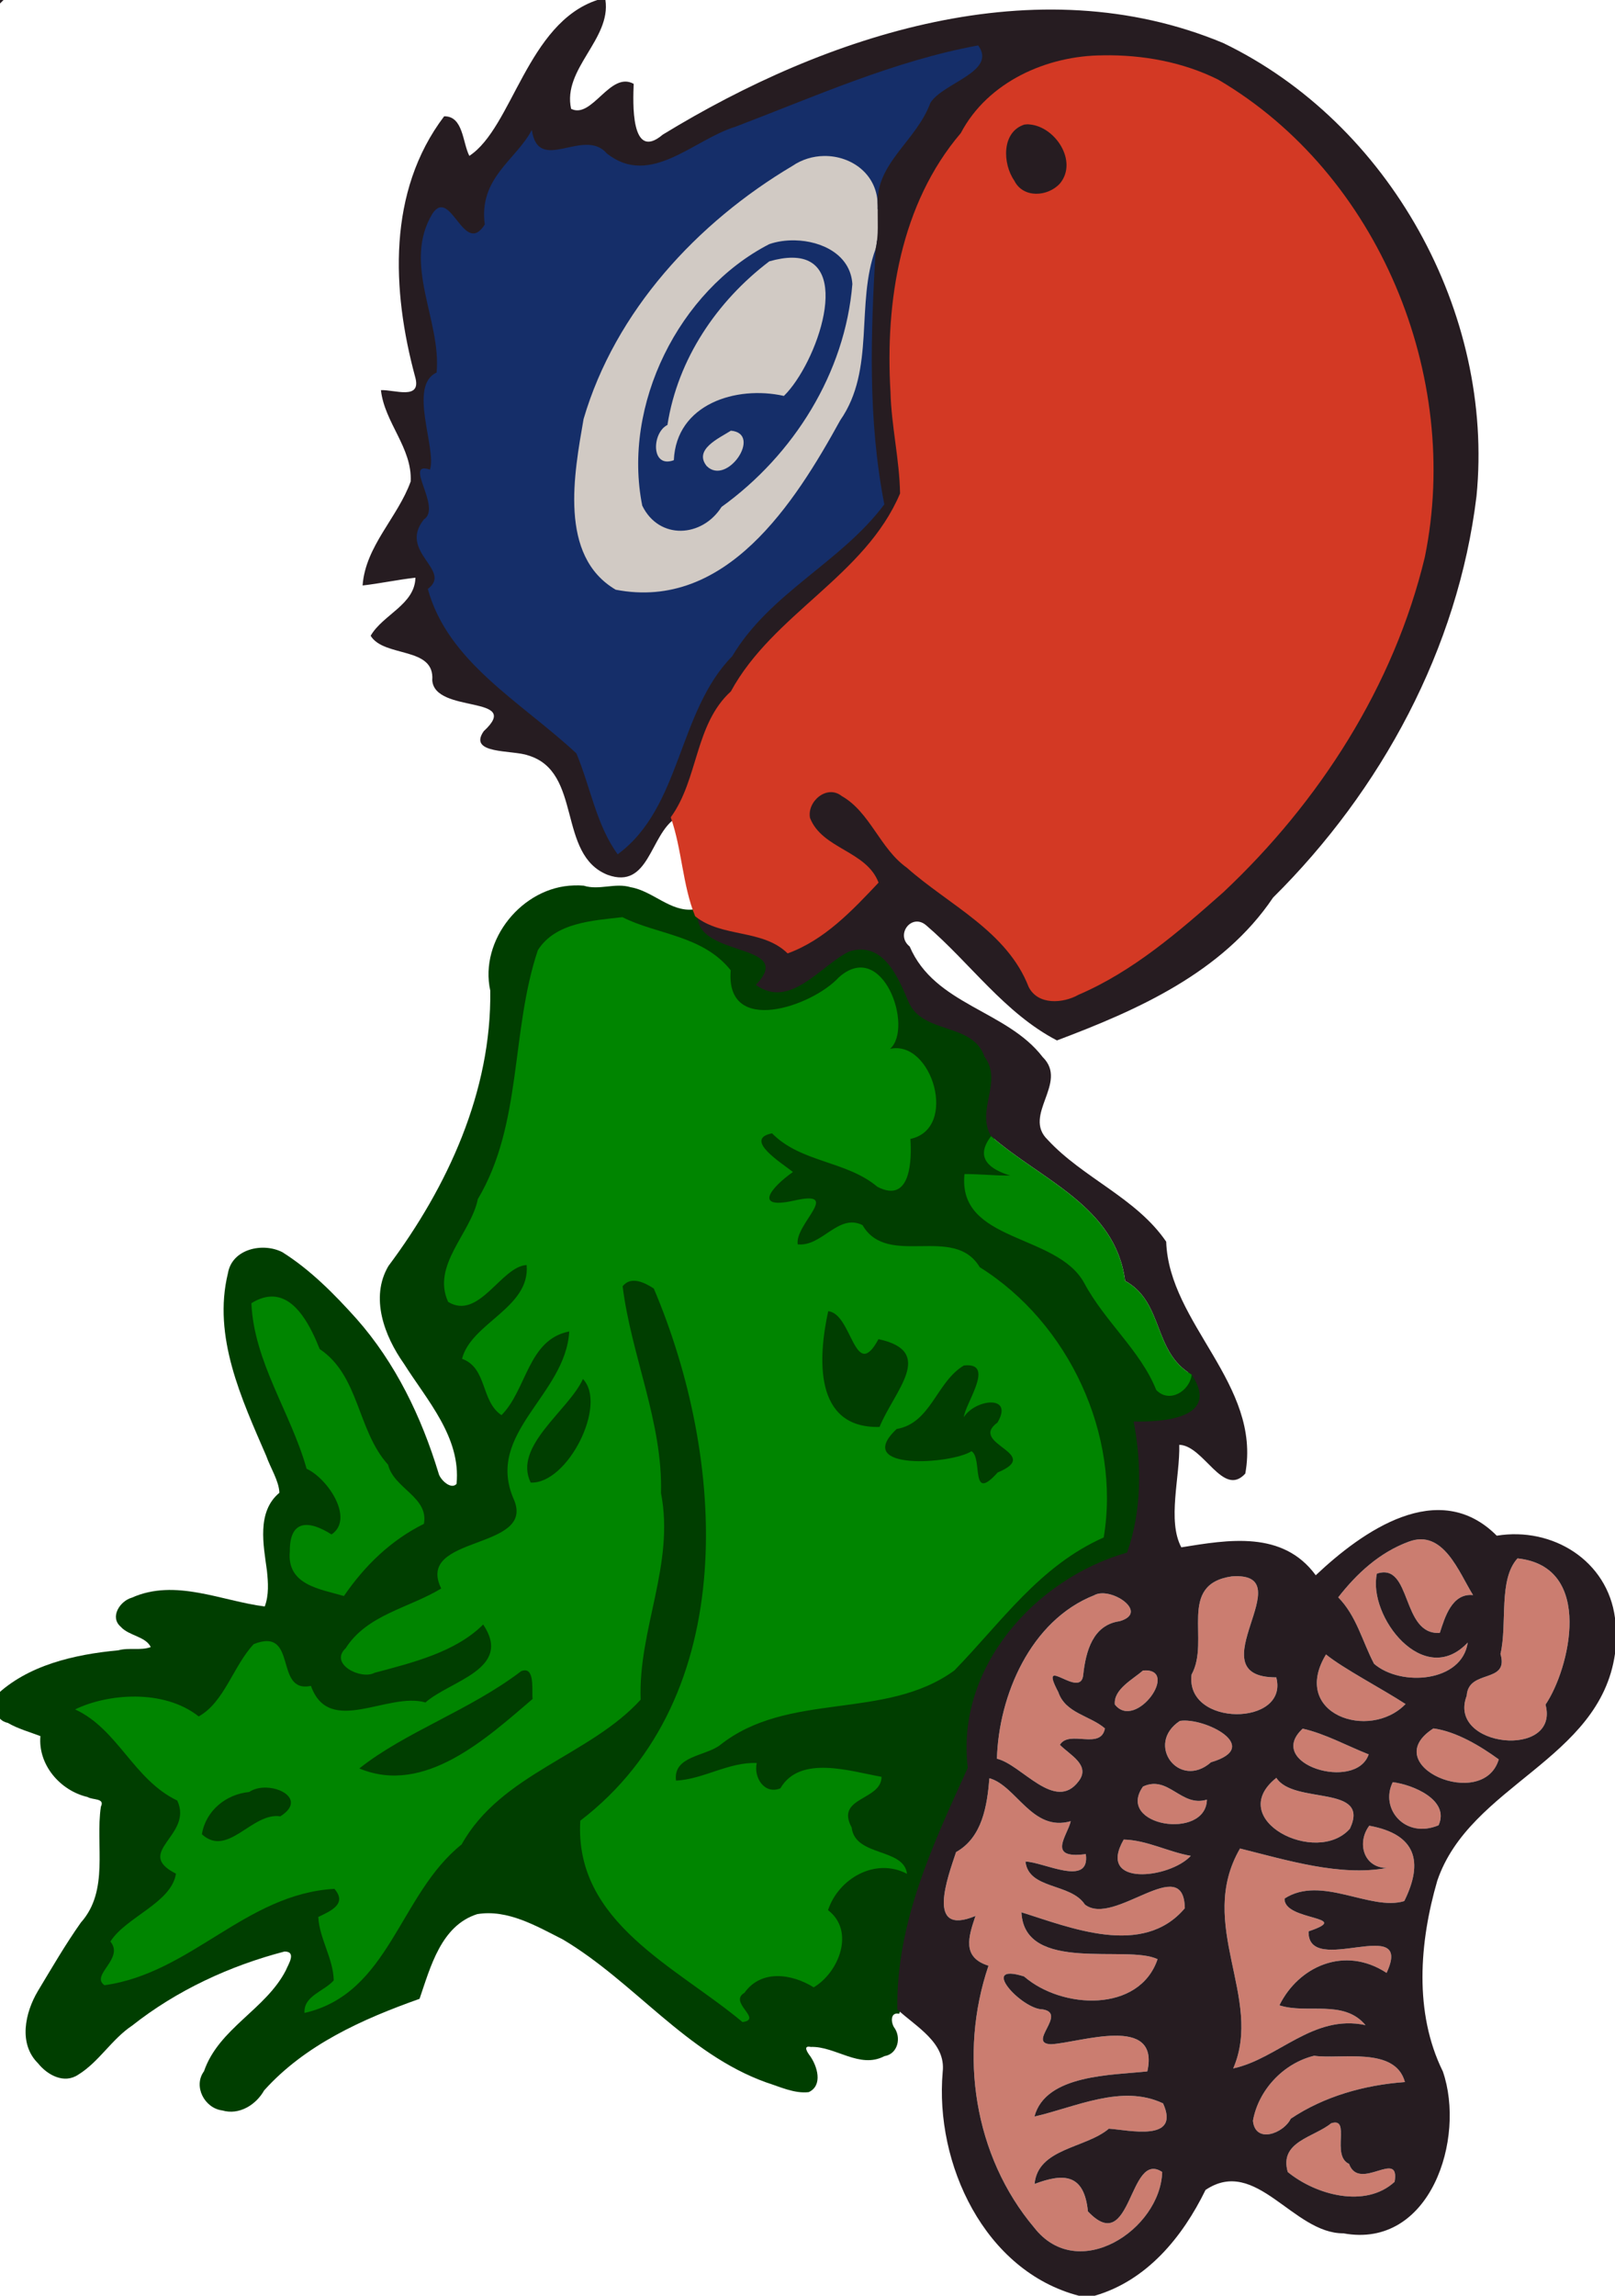
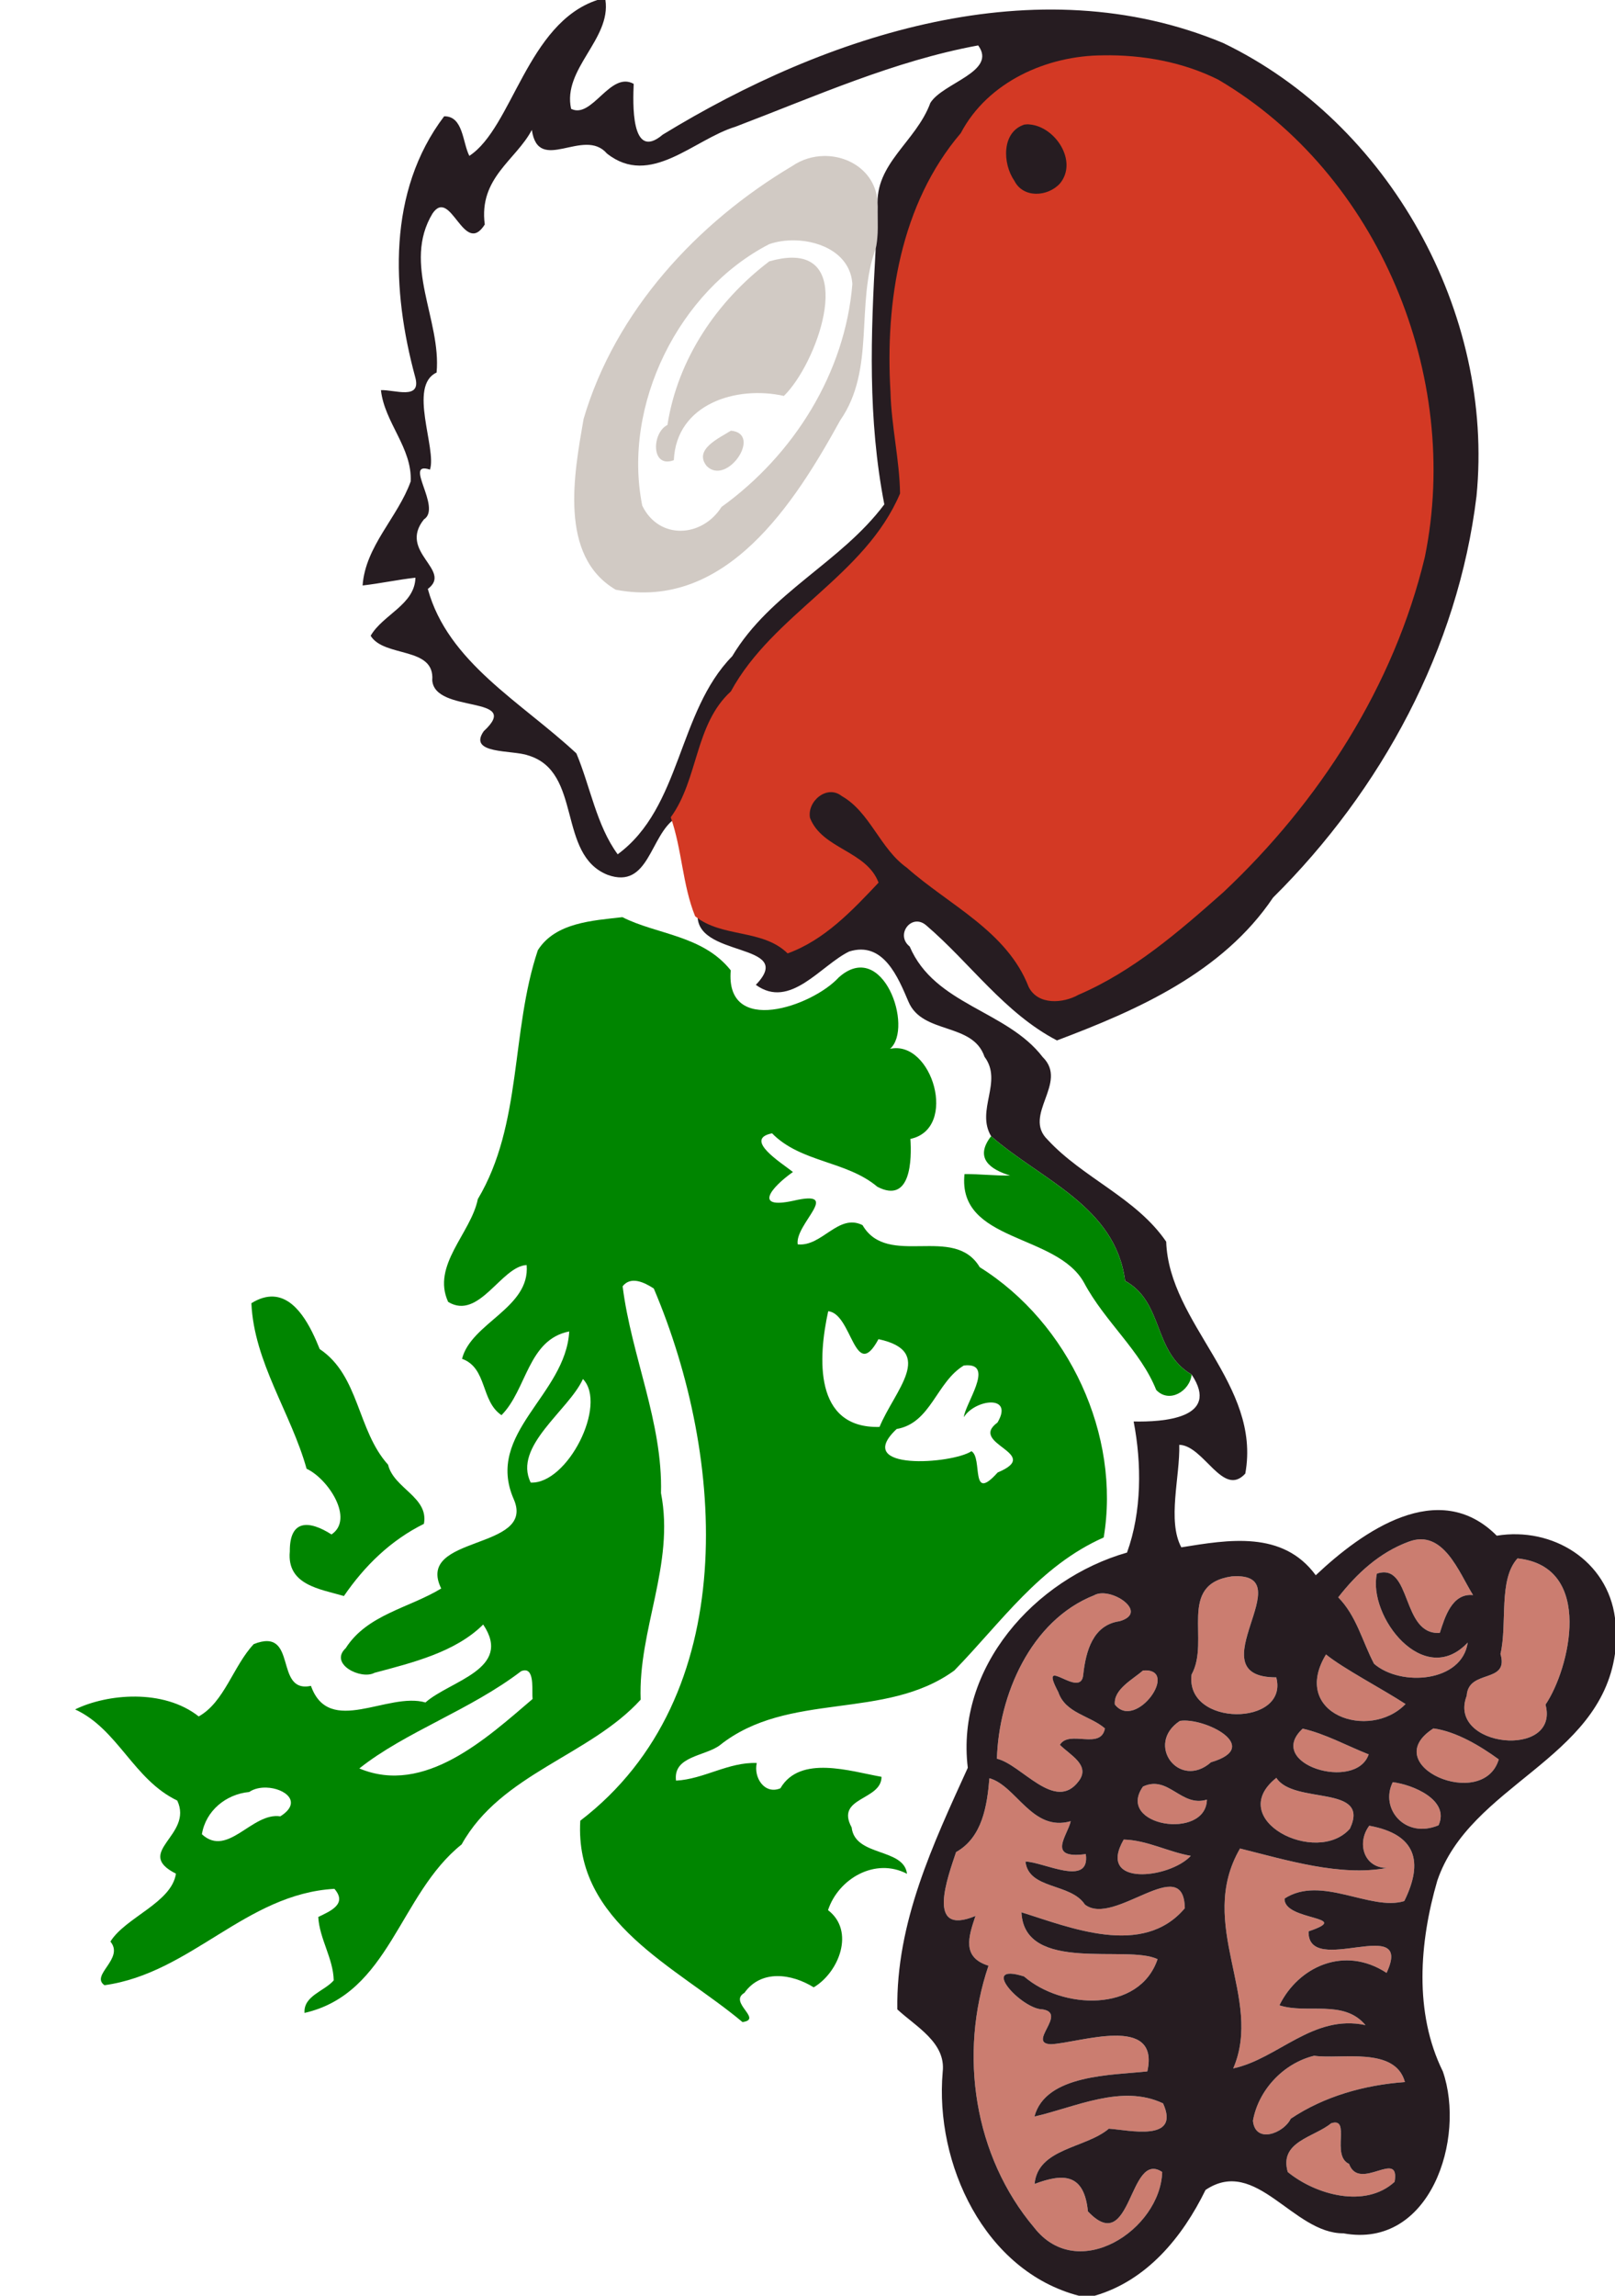
<svg xmlns="http://www.w3.org/2000/svg" width="361pt" height="513pt" version="1.1" viewBox="0 0 361 513">
-   <path d="m0 0h0.79c-0.2 0.2-0.59 0.59-0.79 0.78v-0.78z" fill="#261c21" />
-   <path d="m218.36 8.68c-21.21 4.157-41.12 12.961-61.01 21.117-5.527 3.009-12 7.554-18.547 4.766-2.896-2.289-6.481-4.808-10.361-3.481-2.442 0.532-6.565 2.348-7.787-0.973-0.532-1.913-0.59-3.922-1.094-5.846-2.705 8.305-12.199 13.126-12.816 22.379 0.22 1.222 0.41 4.609-1.617 3.725-2.156-2.088-4.184-6.649-7.928-5.137-5.352 4.576-5.024 12.561-3.988 18.91 1.095 6.094 3.476 12.151 2.682 18.434-4.55 4.056-2.212 10.7-1.609 15.838 0.123 1.701 1.63 4.693-0.781 5.152-2.826 2.525 0.505 6.275 0.789 9.055 0.478 2.663-2.815 3.894-2.559 6.6-0.443 3.662 2.251 6.561 3.783 9.502 0.003 2.033-2.574 2.194-1.022 4.371 4.609 14.421 17.845 23.278 28.957 32.446 3.335 2.379 5.76 5.873 6.345 9.956 1.966 6.096 3.879 12.434 7.955 17.511 10.946-7.276 14.172-20.824 18.889-32.241 3.481-8.586 9.773-15.908 15.906-22.81 8.654-8.552 19.483-14.913 26.723-24.867-4.09-19.241-2.658-39.165-2.32-58.656-1.332-1.88-3.065 0.654-3.154 2.1-3.696 12.155 0.122 26.132-7.525 37.072-7.802 13.823-16.673 28.832-31.91 35.281-5.621 1.948-12.433 3.372-17.879 0.301-7.555-6.347-7.112-17.169-6.109-26.092 2.385-21.303 15.876-39.874 31.754-53.574 6.263-5.09 12.931-10.074 20.453-13.094 5.841-1.037 12.165 3.37 12.318 9.498 1.168 2.09 3.534-0.297 2.85-2.019 1.31-8.262 9.155-13.219 12.021-20.787 3.514-3.661 10.238-4.708 11.281-10.42 4e-3 -1.648-0.745-3.912-2.686-4.016zm-41.65 43.525c-8.486 0.415-14.737 7.16-20.394 12.724-11.693 13.087-17.928 31.828-13.918 49.16 3.183 7.052 14.124 8.048 18.655 1.808 5.918-5.531 12.554-10.401 17.186-17.17 7.992-10.73 13.774-23.878 13.467-37.424-1.615-6.435-8.942-9.335-14.996-9.098z" fill="#152e69" />
-   <path d="m128.29 197.86c-11.512 0.278-21.182 12.172-18.702 23.5 0.31 22.501-9.519 43.815-22.765 61.541-4.161 7.063-0.883 15.669 3.454 21.805 5.191 8.221 12.789 16.47 11.776 26.88-1.247 1.404-3.728-0.998-4.03-2.415-3.808-12.543-9.61-24.621-18.346-34.496-4.944-5.507-10.274-10.908-16.549-14.865-4.367-2.243-11.257-0.756-12.176 4.697-3.464 14.174 3.06 28.1 8.557 40.816 0.93 2.662 2.852 5.601 2.943 8.243-5.115 4.269-3.554 11.689-2.783 17.42 0.276 2.663 0.468 5.412-0.488 7.99-9.724-1.234-20.02-6.311-29.719-1.965-2.622 0.727-5.006 4.321-2.478 6.492 1.807 2.038 5.553 2.134 6.715 4.547-2.24 0.834-4.881 0.055-7.25 0.721-9.722 0.908-20.283 3.274-27.453 10.201-0.443 2.336-0.01 5.459 2.751 6.017 2.251 1.322 5.021 2.077 7.286 2.955-0.558 6.422 4.434 12.198 10.545 13.609 1.121 0.719 3.937 0.19 2.973 2.164-1.283 8.629 1.933 18.701-4.477 25.893-3.478 4.925-6.512 10.165-9.622 15.327-2.836 4.778-4.382 11.745 0.04 16.109 2.075 2.606 5.794 4.671 8.949 2.582 4.695-2.877 7.51-7.95 12.113-11.008 9.949-7.87 21.848-13.37 34.058-16.547 2.757 0.033 0.807 2.9 0.281 4.21-4.508 8.768-15.005 12.96-18.3 22.561-2.461 3.339 0.131 8.261 4.098 8.746 3.782 1.1 7.52-1.243 9.346-4.469 9.169-10.223 22.048-15.969 34.742-20.471 2.451-7.118 4.799-16.345 12.881-18.926 6.829-1.138 13.297 2.697 19.166 5.666 15.934 9.47 27.561 25.502 45.416 31.928 3.062 0.971 6.335 2.562 9.543 2.176 3.218-1.522 1.892-5.808 0.287-8.078-0.559-0.733-1.702-2.413 0.16-2.019 5.513-0.195 10.908 4.987 16.455 2.061 3.046-0.48 3.861-4.219 2.135-6.482-0.692-1.173-0.811-3.416 1.174-2.988 1.302-3.632 0.258-7.699 1.225-11.411 2.048-15.438 9.035-29.564 15.099-43.673-2.281-17.426 9.163-34.388 24.164-42.561 3.535-2.193 7.843-3.193 11.377-5.088 3.252-9.146 3.36-19.142 1.723-28.629 4.926-0.157 11.632 2e-3 14.27-5.057 1.158-3.551-1.561-6.823-3.379-9.59 1.075 3.247-1.798 8.223-5.543 6.512-2.53-4.17-5.04-8.664-8.284-12.473-3.851-4.569-7.113-9.545-10.36-14.465-6.52-7.314-18.534-6.888-23.884-15.459-0.594-1.404-1.271-3.577-0.654-4.75 4.026 0.107 8.139 0.746 12.15-0.186-2.611-1.804-7.637-1.944-7.92-5.836 0.062-1.703 2.575-3.328 0.914-4.99-1.771-5.424 2.962-11.643-0.934-16.65-2.067-6.026-9.423-6.268-14.172-8.996-4.556-3.387-4.405-10.156-9.055-13.572-3.582-2.965-9.015-2.222-12.177 1.005-4.205 3.145-9.534 8.679-15.169 5.661 2.898-1.937 1.774-6.601-1.508-7.352-4.033-2.046-10.4-2.039-11.861-7.158 0.343-1.276-0.504-3.312-2.01-2.049-5.11 0.611-9.078-4.115-14.002-4.959-3.503-1.074-7.049 0.745-10.529-0.352-0.727-0.069-1.459-0.077-2.188-0.052z" fill="#003e00" />
-   <path d="m227.64 27.13c8.51-2.82 17.25 12.19 7.59 16.16-9.22 5.72-15.79-11.66-7.59-16.16z" fill="#261c21" />
+   <path d="m227.64 27.13c8.51-2.82 17.25 12.19 7.59 16.16-9.22 5.72-15.79-11.66-7.59-16.16" fill="#261c21" />
  <path transform="scale(.8)" d="m230.2 43.572c-3.03 0.051-6.11 0.939-8.8 2.778-26.61 15.8-49.5 40.55-58.34 70.68-2.62 15.15-7.06 38.28 8.98 47.69 30.85 5.95 50.04-24.26 62.74-47.34 9.91-14.24 4.2-32.48 9.9-47.917 0.87-3.838 0.47-7.864 0.56-11.764 0.16-8.921-7.29-14.257-15.04-14.127zm-8.1 23.563c7.59 0.158 15.54 4.047 16.06 12.203-2.02 24.792-16.36 47.722-36.56 62.262-5.41 8.55-17.43 9.31-22.15-0.36-5.63-28.15 10.23-60.041 35.48-73.041 2.16-0.756 4.64-1.117 7.17-1.064zm-0.81 4.844c-1.81 4e-3 -3.91 0.326-6.34 1.021-14.58 11.062-25.59 27.24-28.46 45.7-4.38 2.16-4.68 12.25 1.79 9.84 0.68-15.69 17.4-20.93 30.75-17.95 9.22-9.03 19.68-38.654 2.26-38.611zm-17.07 48.321c-3.32 2.11-10.48 5.25-6.76 9.88 5.7 5.7 15.68-9.12 6.76-9.88z" fill="#d1cac4" />
  <path transform="scale(.8)" d="m396.98 429.96c-1.05 0-2.18 0.22-3.39 0.68-8.1 2.98-14.45 8.82-19.68 15.54 5.11 5.16 6.74 12.32 10.02 18.54 7.48 6.48 24.58 5.19 26.17-5.92-12.26 13.05-27.97-7.32-25.39-19.25 9.85-3.29 6.72 17.25 17.59 16.55 1.41-4.38 3.39-11.14 9.29-10.56-3.46-5.54-7.23-15.62-14.61-15.58zm27.03 5.33c-5.42 5.96-2.77 18.2-4.76 26.68 2.49 8.45-8.97 4.09-9.44 11.69-5.59 14.48 26.08 17.75 22.03 2.46 6.65-9.77 13.85-38.53-7.83-40.83zm-78.05 4.98c-0.54-0.02-1.13 0-1.76 0.04-15.43 2.23-5.95 17.9-11.26 27.43-1.85 14.72 27.28 14.51 23.66 0.79-22.35 0.02 6.05-27.81-10.64-28.26zm-38.29 4.78c-0.71 0.05-1.37 0.21-1.93 0.54-17.85 7.04-26.7 28.1-27.19 45.66 6.9 1.59 16.27 15.11 22.86 6.25 3.41-4.5-2.6-7.37-5.26-10.14 2.61-4.3 11.4 1.58 12.59-4.57-4.16-3.62-11.04-4.2-13.04-10.15-5.89-11.14 6.43 2.41 6.98-4.92 0.73-6.57 2.69-13.84 10.17-14.88 7.45-2.17-0.17-8.08-5.18-7.79zm62.83 17.07c-10.06 16.62 12.11 24.29 22.22 13.85-6.51-4.25-17.34-9.88-22.22-13.85zm-50.19 4.46c-0.28-0.01-0.59 0-0.92 0.02-2.95 2.55-8.29 5.27-7.89 9.5 5.66 7.24 17.66-9.18 8.81-9.52zm10.75 14.02c-0.49-0.01-0.96 0.02-1.38 0.09-9.83 6.46-0.2 19.36 8.7 11.55 13.73-4.02 0.09-11.59-7.32-11.64zm69.45 2.19c-16.04 10.27 13.88 23.27 18.27 8.65-5.1-3.73-11.92-7.82-18.27-8.65zm-36.52 0.06c-10.7 9.87 14.87 17.65 18.44 7.19-6.1-2.42-12.19-5.79-18.44-7.19zm-7.37 13.74c-14.58 11.62 11.23 24.76 20.56 14.21 5.9-12.47-15.73-6.62-20.56-14.21zm-80.17 0.11c-0.64 7.64-1.95 16.51-9.31 20.62-2.19 6.69-8.74 23.74 5.42 17.84-1.98 5.89-3.84 11.58 3.64 13.9-8.39 24.7-4.06 53.2 12.79 73.18 12.24 15.66 35.22 0.55 35.75-15.55-9.46-6.31-8.43 24.06-20.77 11-1.03-10.61-6.83-10.71-14.9-7.66 0.92-10.02 14.28-9.93 20.75-15.44 5.55 0.36 20.09 3.86 15.15-7.06-11.48-5.48-24.46 1.04-35.93 3.67 3.1-11.8 21.72-11.54 31.53-12.61 3.59-16.08-18.83-8-26.87-7.59-6.93-0.19 4.66-8.6-2.38-9.74-5.82 0-18.08-13.27-5.18-9.2 10.57 9.2 32.2 10.2 37.3-4.81-8.38-4.19-37.23 4.1-38.04-13.1 13.41 4.15 33.9 12.77 45.65-1.14-0.26-15.81-19.77 5.35-27.93-1.04-3.97-6.07-15.68-4.12-16.59-12 5 0.07 18.14 7.28 16.86-2.08-11.17 1.5-5.04-5.28-4.21-9.19-10.78 3.09-15.19-9.94-22.73-12zm112.7 1.1c-3.69 7.4 3.47 15.95 12.8 12.04 3.22-7.11-7.34-11.39-12.8-12.04zm-66.69 0.49c-0.96 0-1.98 0.21-3.1 0.74-7.76 11.01 17.59 15.12 17.86 3.65-6.09 1.87-9.55-4.39-14.76-4.39zm60.13 11.67c-3.53 4.7-1.64 11.73 4.87 11.8-12.95 2.43-27.86-2.16-40.99-5.44-12.36 21.3 6.62 41.74-1.9 61.43 12.53-2.67 22.28-15.24 36.96-12.1-6.1-7.29-16.29-3-24.06-5.53 5.29-10.74 18.12-16.8 29.96-9.06 7.81-16.72-22.13 1.52-21.81-11.6 12.9-4.33-7.03-2.83-6.69-9.16 10.23-6.65 24.02 3.6 33.43 0.71 5.48-11.01 3.28-18.68-9.77-21.05zm-68.62 3.86c-7.67 13.3 12.83 10.96 18.75 4.56-6.31-1.09-12.23-4.39-18.75-4.56zm53.22 60.39c-8.59 2.09-15.58 9.58-17.1 18.15 0.62 6.54 8.56 3.55 10.56-0.56 9.33-6.26 20.68-9.44 31.9-10.24-2.71-10.05-17.95-6.26-25.36-7.35zm5.68 18.66c-0.27 0.02-0.58 0.09-0.93 0.2-4.76 3.94-14.6 5.08-12.13 13.62 7.83 6.41 21.72 10.24 29.87 2.74 1.58-9.4-9.87 2.92-12.74-5.02-4.8-2.15-0.02-11.86-4.07-11.54z" fill="#cb7d70" />
  <path d="m133.53 0h1.8c1.3 8.8-9.65 15.37-7.67 24.32 4.7 2.36 8.72-8.52 13.99-5.58-0.15 3.92-0.76 17.51 6.5 11.34 36.63-22.38 83.53-37.85 125.24-20.48 37.12 17.85 60.7 60.29 56.65 101.29-4.13 34.05-21.26 65.69-45.47 89.68-11.33 16.83-30.47 25.19-48.31 31.92-11.72-6.1-19.4-17.32-29.24-25.73-3.27-2.79-6.97 2.13-3.68 4.74 5.61 13.12 21.71 14.23 29.74 24.72 5.83 5.74-4.62 12.94 1.1 18.46 7.93 8.59 19.8 12.98 26.5 22.78 0.62 18.37 21.32 31.84 17.68 51.82-4.98 5.49-9.25-6.28-14.76-6.43 0.19 7.09-2.73 16.97 0.46 22.91 10.5-1.69 22.66-3.83 30.05 6.24 10.38-9.79 27.42-21.94 40.46-8.84 12.49-2.03 24.77 5.58 26.43 18.4v7.98c-3.4 23.8-32.45 29.3-39.73 50.73-3.99 13.74-5.24 29.46 1.25 42.61 5.16 14.95-2.76 39.74-22.23 36.17-11.3 0.06-19.51-17.3-30.82-9.69-5.16 10.55-13.11 20.26-24.78 23.64h-3.53c-21.15-5.53-32.23-29.54-30.44-50.02 0.75-6.56-5.98-10.1-10.14-13.97-0.3-19.43 7.98-36.91 15.75-53.99-2.73-22.33 14.94-42.19 35.59-48.09 3.31-9.11 3.3-19.89 1.48-29.29 6.48 0.14 19.5-0.65 12.97-10.48-8.72-5.08-6.17-16.15-14.88-20.94-2.14-16.68-18.81-22.56-29.95-32.33-3.47-5.84 2.7-12.17-1.47-17.74-2.62-7.77-13.89-4.93-17-12.31-2.32-5.45-5.62-13.61-13.25-11.22-6.35 3.07-13.2 13.04-20.87 7.45 9.32-9.67-14.17-5.84-12.97-16.13 5.99 4.71 14.53 2.69 20.28 7.95 7.51-2.83 13.49-9.09 18.93-14.85-3.23-7.39-19.72-8.82-13.95-18.69 4.8-6.36 12.55 2.13 14.9 6.57 9.02 14.12 27.7 18.59 34.41 34.48 2.94 6.9 10.84 1.31 15.43-0.37 32.99-20.15 58.82-51.88 70.16-88.94 11.37-41.64-7.38-90.42-45.19-111.92-17.62-7.87-44.62-7.51-55.03 11.76-18.85 21.96-17.78 52.69-13.33 79.54-7.24 19.32-28.73 27.82-38.42 45.65-8.08 7.38-7.07 19.15-13.14 27.68-5.78 3.81-5.92 16.02-15.19 12.7-11.42-4.53-5.55-23.06-17.8-26.7-3.49-1.26-13.52-0.2-9.92-5.4 8.88-8.2-10.98-3.8-11.5-11.4 0.61-7.6-10.74-5.01-13.77-9.93 2.7-4.71 9.88-6.96 10.01-12.98-3.95 0.44-7.85 1.29-11.81 1.74 0.63-8.82 7.88-15.23 10.75-23.25 0.36-7.51-5.86-13.16-6.65-20.4 3.05-0.13 9.15 2.34 7.65-2.95-5.24-19.35-6.24-41.46 6.48-58.24 4.28-0.07 4.1 5.86 5.63 8.84 9.61-6.27 12.91-29.66 28.62-34.83m30.84 28.33c-9.29 2.82-19.02 13.66-28.71 5.97-5.17-6-15.31 4.81-16.78-5.27-3.54 6.75-11.91 10.69-10.52 21.14-4.67 7.35-7.57-8.44-11.67-2.48-6.84 11.3 1.99 23.79 0.9 35.56-6.44 2.98 0.07 17.01-1.48 21.69-6.12-2.04 2.74 8.49-1.35 11.12-5.85 7.3 6.49 11.34 0.87 15.54 4.47 16.39 20.84 25.24 33.21 36.75 3.12 7.44 4.5 16.11 9.23 22.55 14.26-10.49 13.38-31.82 25.6-44.26 8.49-14.23 24.27-20.93 34-33.93-3.72-19.19-3.03-37.95-1.93-57.14 0.7-3.07 0.38-6.29 0.45-9.41-0.67-9.64 8.58-14.48 11.77-23.16 2.75-4.5 15-6.97 10.69-12.85-18.76 3.44-36.42 11.39-54.28 18.18m150.5 316.18c-6.48 2.39-11.56 7.06-15.74 12.43 4.09 4.13 5.39 9.86 8.01 14.84 5.99 5.18 19.67 4.15 20.94-4.74-9.81 10.44-22.38-5.86-20.31-15.4 7.88-2.63 5.37 13.8 14.07 13.24 1.13-3.5 2.71-8.91 7.43-8.45-3.16-5.06-6.65-14.87-14.4-11.92m24.34 3.72c-4.34 4.77-2.22 14.56-3.81 21.35 1.99 6.76-7.18 3.27-7.55 9.35-4.47 11.58 20.86 14.2 17.62 1.97 5.32-7.82 11.08-30.83-6.26-32.67m-63.85 4.02c-12.34 1.78-4.76 14.32-9.01 21.94-1.48 11.78 21.83 11.61 18.93 0.63-18.46 0.02 6.35-23.7-9.92-22.57m-30.77 4.22c-14.28 5.63-21.36 22.48-21.75 36.53 5.52 1.27 13.02 12.09 18.29 5 2.73-3.6-2.08-5.9-4.21-8.11 2.09-3.44 9.12 1.26 10.07-3.66-3.33-2.89-8.83-3.36-10.43-8.12-4.71-8.91 5.14 1.93 5.58-3.93 0.59-5.26 2.16-11.08 8.14-11.91 6.81-1.98-2.12-7.87-5.69-5.8m51.81 13.23c-8.05 13.29 9.69 19.43 17.78 11.08-5.21-3.4-13.88-7.91-17.78-11.08m-40.89 3.58c-2.36 2.04-6.63 4.22-6.31 7.6 4.67 5.98 14.75-8.21 6.31-7.6m8.23 11.27c-7.86 5.17-0.16 15.49 6.96 9.24 11.72-3.43-1.48-10.09-6.96-9.24m27.45 1.73c-8.56 7.9 11.9 14.12 14.75 5.75-4.88-1.93-9.75-4.63-14.75-5.75m29.22-0.05c-12.83 8.22 11.1 18.62 14.61 6.92-4.08-2.98-9.53-6.25-14.61-6.92m-99.25 11.13c-0.51 6.11-1.56 13.21-7.45 16.5-1.75 5.35-6.99 18.99 4.34 14.27-1.59 4.71-3.07 9.26 2.91 11.12-6.71 19.76-3.25 42.56 10.23 58.54 9.79 12.53 28.18 0.44 28.6-12.44-7.57-5.05-6.74 19.25-16.61 8.8-0.83-8.49-5.47-8.57-11.92-6.13 0.73-8.01 11.42-7.94 16.6-12.35 4.44 0.29 16.07 3.09 12.12-5.65-9.19-4.38-19.57 0.84-28.75 2.94 2.48-9.44 17.38-9.23 25.23-10.09 2.87-12.86-15.07-6.4-21.5-6.07-5.54-0.15 3.73-6.88-1.9-7.79-4.66 0-14.47-10.62-4.15-7.36 8.46 7.36 25.76 8.16 29.84-3.85-6.7-3.35-29.78 3.28-30.43-10.48 10.73 3.32 27.12 10.22 36.52-0.91-0.21-12.65-15.82 4.28-22.34-0.83-3.18-4.86-12.55-3.3-13.28-9.6 4 0.05 14.52 5.82 13.49-1.67-8.93 1.2-4.03-4.22-3.37-7.35-8.62 2.47-12.15-7.95-18.18-9.6m64.14-0.09c-11.67 9.3 8.98 19.81 16.44 11.37 4.72-9.98-12.58-5.3-16.44-11.37m26.02 0.97c-2.95 5.92 2.78 12.76 10.24 9.63 2.58-5.69-5.87-9.11-10.24-9.63m-55.83 0.98c-6.21 8.81 14.07 12.1 14.29 2.92-5.78 1.78-8.59-5.59-14.29-2.92m50.58 8.75c-2.82 3.76-1.31 9.38 3.9 9.44-10.36 1.94-22.29-1.73-32.79-4.35-9.89 17.04 5.29 33.39-1.52 49.14 10.02-2.14 17.82-12.19 29.56-9.68-4.88-5.83-13.03-2.4-19.24-4.42 4.23-8.6 14.49-13.44 23.96-7.25 6.25-13.38-17.7 1.21-17.44-9.28 10.32-3.47-5.63-2.27-5.36-7.33 8.19-5.32 19.22 2.88 26.75 0.57 4.38-8.81 2.62-14.95-7.82-16.84m-54.89 3.09c-6.14 10.64 10.26 8.76 15 3.64-5.05-0.87-9.79-3.51-15-3.64m42.57 48.31c-6.87 1.67-12.46 7.66-13.68 14.52 0.5 5.23 6.85 2.84 8.45-0.45 7.46-5.01 16.54-7.55 25.52-8.19-2.17-8.04-14.36-5.01-20.29-5.88m3.8 15.09c-3.81 3.15-11.68 4.06-9.7 10.89 6.26 5.13 17.37 8.19 23.89 2.19 1.27-7.52-7.89 2.34-10.19-4.01-4.09-1.84 0.53-10.55-4-9.07z" fill="#261c21" />
  <path d="m246.56 12.369c-12.546 0.026-25.771 5.916-31.792 17.37-13.503 15.841-16.927 37.68-15.717 57.875 0.192 7.585 2.026 15.181 2.139 22.655-7.827 18.478-28.366 26.848-37.819 44.23-8.102 7.377-7.233 19.609-13.441 28.137 2.528 7.181 2.606 15.068 5.451 22.105 6.009 4.854 15.049 2.785 20.676 8.303 8.262-2.99 14.439-9.576 20.328-15.812-2.695-7.164-12.585-7.467-15.324-14.459-0.702-3.691 3.8-7.53 7.094-4.889 6.346 3.6 8.531 11.744 14.545 16.007 9.456 8.389 22.395 14.172 27.239 26.655 2.076 4.112 7.693 3.693 11.15 1.737 12.236-5.251 22.469-14.142 32.336-22.88 21.47-20.171 38.169-46.127 45.07-74.931 8.26-40.407-10.3-85.621-46.18-106.67-7.94-3.973-16.93-5.575-25.76-5.441zm-16.38 15.443c5.755 0.513 10.799 8.257 6.762 13.176-2.696 2.991-8.235 3.374-10.211-0.615-2.631-3.767-2.896-10.884 2.254-12.537 0.396-0.054 0.797-0.074 1.195-0.023z" fill="#d33924" />
  <path transform="scale(.8)" d="m173.91 256.18c-8.32 0.96-18.73 1.48-23.63 9.23-7.63 22.76-4.28 48.57-16.77 69.52-1.9 9.52-13 18.51-8.29 28.72 8.63 5.25 14.83-9.96 21.93-10.3 1.03 12-15.49 16.11-18.05 26.19 7.1 2.57 5.16 11.79 11.02 15.74 7.09-7.1 7.36-21.12 18.93-23.38-1.01 17.83-23.59 28.35-15.51 46.84 6.37 14.46-27.68 9.86-20.26 24.96-8.97 5.45-20.68 7.26-26.68 16.66-4.75 4.43 4.29 8.92 8.04 6.89 10.71-2.86 22.62-5.78 30.37-13.49 8.38 12.48-9.3 15.69-16.13 21.77-10.52-3.05-26.931 9.65-31.993-4.63-10.463 2.18-3.475-16.59-15.975-11.68-5.712 6.05-8.224 16.24-15.387 20.21-9.875-7.79-25.574-6.33-34.537-1.96 12 5.54 16.3 19.59 28.537 25.46 4.6 9.76-12.363 14.37-0.363 20.42-1.225 8.16-14.087 12.17-18.312 18.97 3.987 4.78-5.713 9.39-1.651 12.19 24.238-3.37 39.413-25.5 64.239-26.92 3.687 4.24-1.112 6.21-4.512 7.86 0.35 6.15 4.186 11.54 4.324 17.71-2.65 3.06-8.487 4.3-8.162 9.09 23.872-5.47 26.372-33.07 43.902-47.07 11.02-19.8 35.78-24.78 50.02-40.43-0.74-19.59 9.58-37.76 5.68-57.71 0.52-19.77-8.29-38.28-10.72-57.76 2.35-2.98 6.18-1.01 8.71 0.63 20.01 47.1 24.72 113.99-20.54 148.65-1.69 28.46 26.87 40.78 45.32 56.24 5.83-0.76-4.04-5.49 0.54-8.16 4.71-6.62 13.25-5.34 19.36-1.54 7.04-4.16 11.63-15.74 4-21.56 2.9-8.8 13.2-14.8 22.07-10.15-0.89-7.33-14.53-4.69-15.47-12.96-4.65-8.54 8.34-7.45 8.35-14.13-8.71-1.54-22.77-6.21-28.26 3.21-4.47 1.84-7.53-3.06-6.6-7.07-7.93-0.3-14.78 4.52-22.56 4.92-0.88-6.88 8.15-6.79 12.25-9.89 19.15-15.25 46.11-6.76 65.5-20.86 13.23-13.58 23.77-29.19 41.75-37.17 4.76-28.45-9.58-59.83-34.64-75.49-7.2-12.09-25.73 0.34-32.75-11.75-6.78-3.38-11.31 6.1-18.11 5.37-0.88-5.71 12.8-15.45-1.29-12.16-11.2 2.41-6.11-3.77-0.04-8.05-3.12-2.5-13.99-9.18-5.84-10.8 8.09 8.22 20.77 7.63 29.43 14.93 9.46 4.92 9.61-7.8 9.23-13.37 13.46-2.84 6.06-27.74-5.68-25.16 6.65-5.88-2.01-30.92-14.32-19.97-7.48 8.16-31.79 16.5-30.2-1.96-7.84-9.84-20.69-9.97-30.27-14.85zm103.02 61.18c-4.83 6.23-0.07 9.34 5.31 10.99-4.26 0.07-8.5-0.44-12.75-0.41-1.99 19.18 25.82 16.46 33.44 30.41 5.81 10.86 15.77 18.94 20.13 29.89 3.65 3.85 9.39 0.33 9.9-4.29-10.9-6.35-7.71-20.19-18.6-26.17-2.67-20.85-23.51-28.2-37.43-40.42zm-200.6 44.8c-1.827-0.08-3.85 0.46-6.09 1.85 0.725 16.48 11.049 30.61 15.424 46.24 6.1 2.85 13.363 14.07 6.963 18.35-6.263-3.99-11.725-4.25-11.65 4.74-0.888 9.42 8.475 10.5 15.113 12.46 5.842-8.5 13.072-15.55 22.352-20.16 1.41-7.48-8.43-9.88-10.01-16.52-8.667-9.6-7.99-24.88-19.106-32.3-2.441-6.11-6.469-14.37-12.996-14.66zm155.08 4.09c6.71 0.61 7.37 20.16 14.05 7.8 16.09 3.44 4.5 14.31 0.29 24.52-18.47 0.48-17.15-19.47-14.34-32.32zm38.68 15.1c7.68-0.27-0.43 10.76-0.78 14.49 3.13-5.04 14.08-6.39 9.4 1.5-8.31 6.07 12.96 8.57 0.05 13.95-7.8 8.72-4.1-4.05-7.32-5.94-5.33 3.57-33.48 5.63-20.91-6.2 9.61-1.65 11.07-13.1 18.77-17.74 0.28-0.03 0.55-0.05 0.79-0.06zm-107.21 3.83c6.92 7.2-4.32 29.41-14.59 28.93-5.04-10.11 10.65-20.2 14.59-28.93zm-15.99 81.39c2.47 0.33 1.68 6 1.92 7.99-12.77 10.89-30.17 27.04-48.41 19.4 12.84-10.21 30.94-16.26 45.22-27.17 0.5-0.2 0.92-0.26 1.27-0.22zm-72.46 32.74c5.179 0.16 10.232 4.04 3.894 8.03-7.912-1.21-14.674 11.66-21.912 5 1.063-6.56 6.726-11.19 13.213-11.8 1.337-0.92 3.078-1.28 4.805-1.23z" fill="#008500" />
</svg>